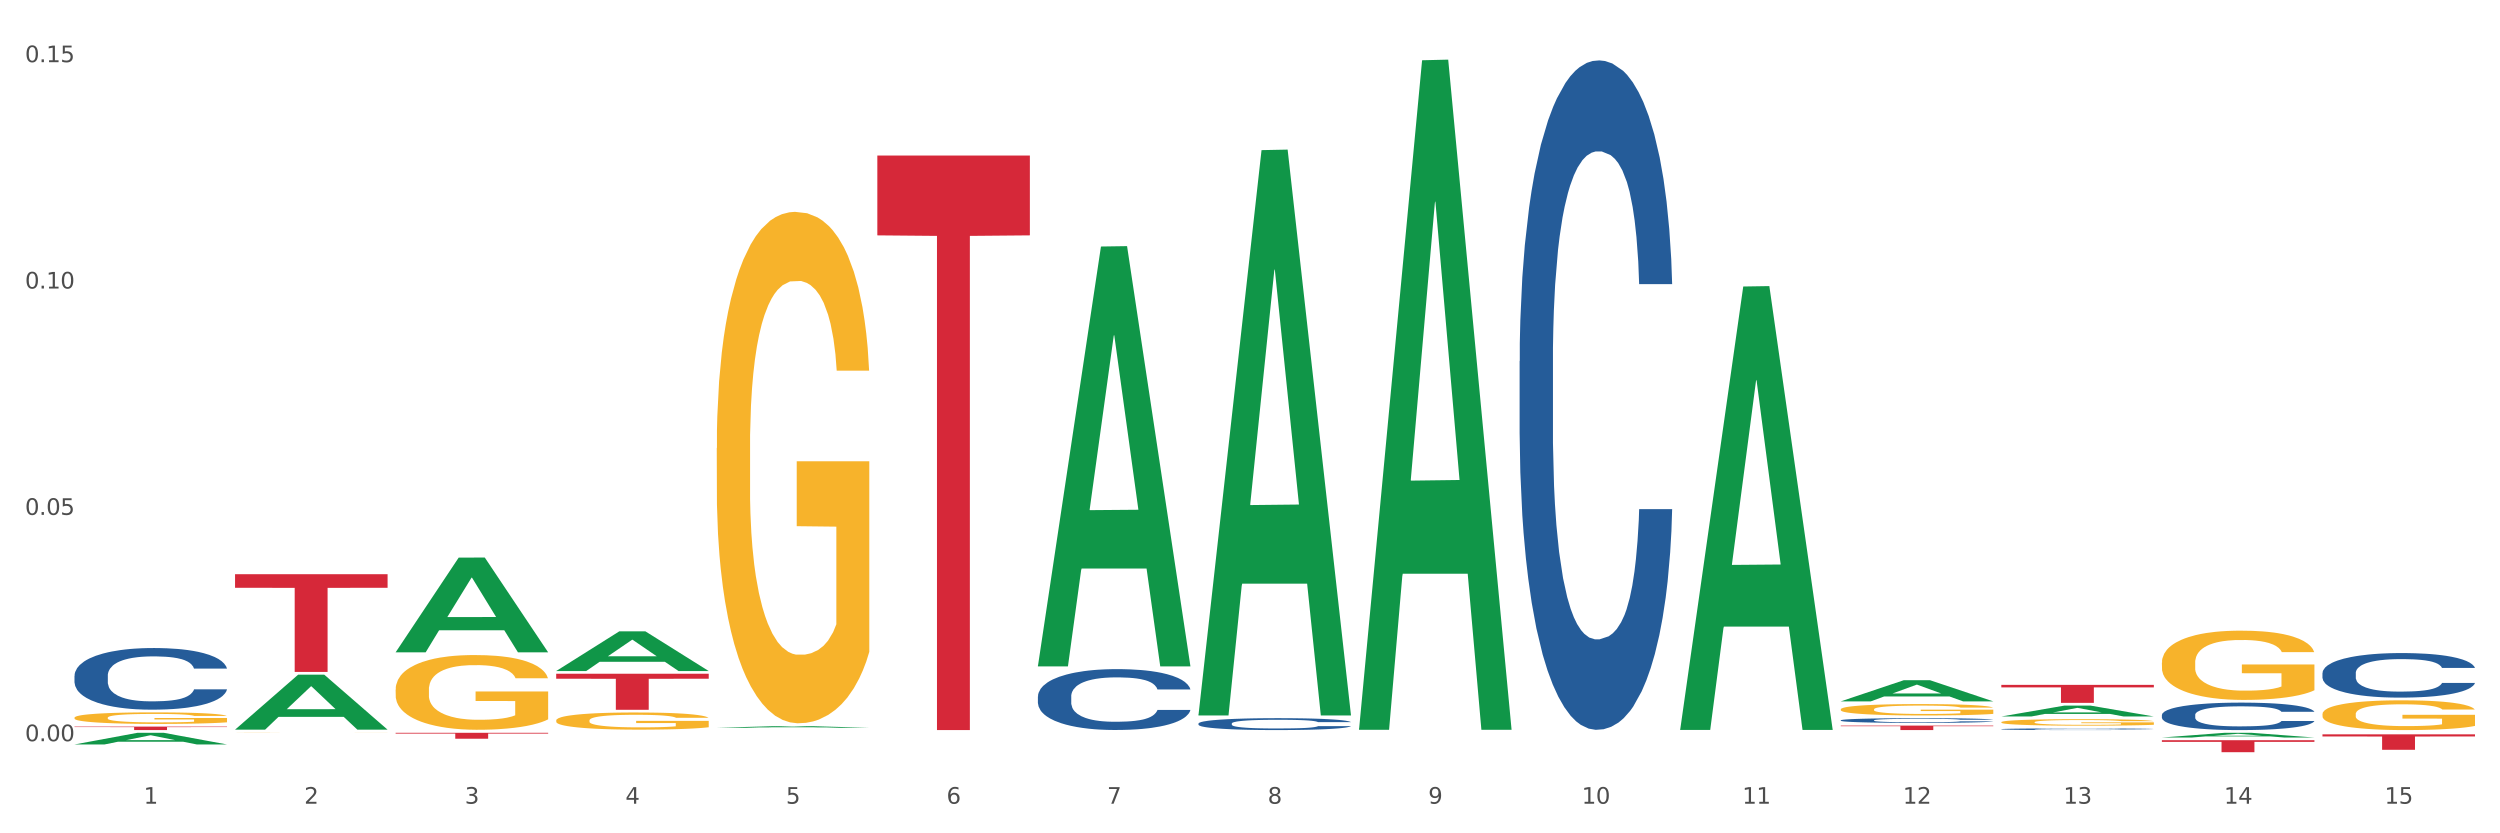
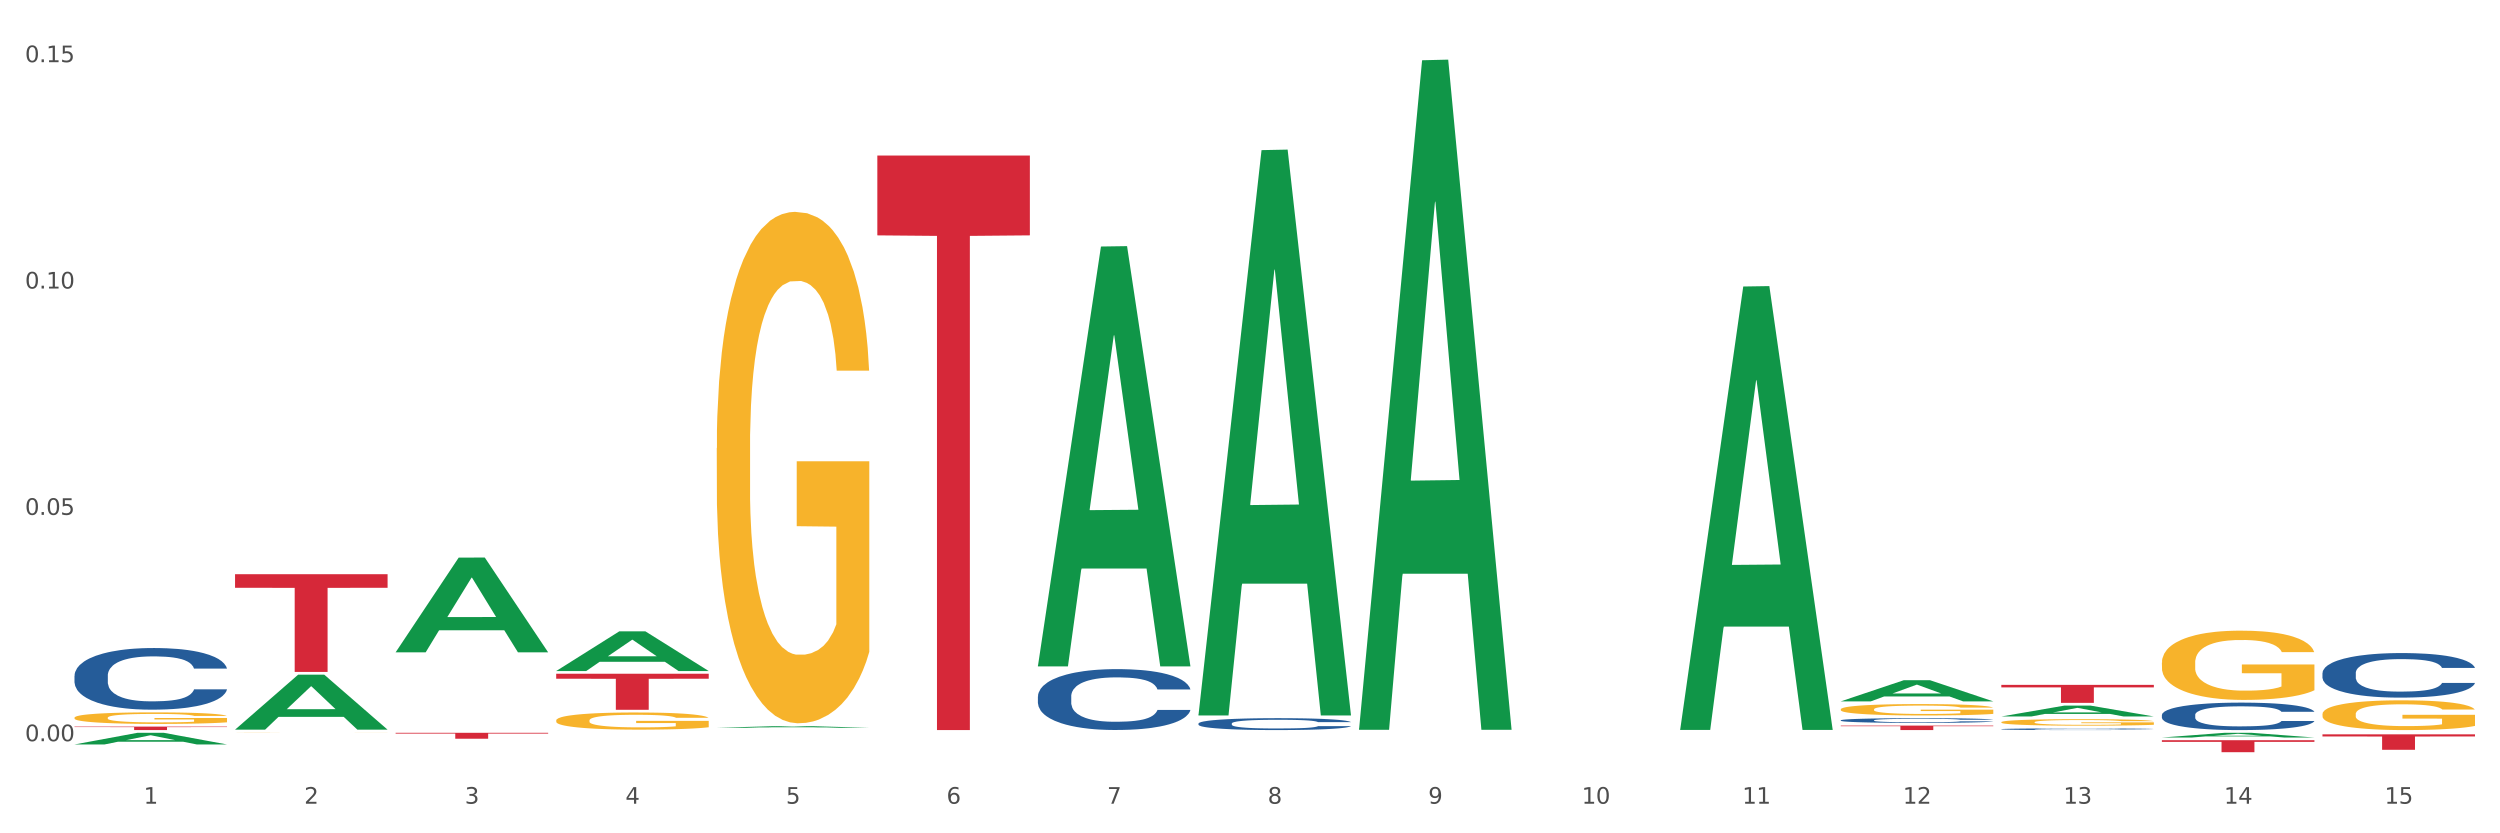
<svg xmlns="http://www.w3.org/2000/svg" xmlns:xlink="http://www.w3.org/1999/xlink" width="1080pt" height="360pt" viewBox="0 0 1080 360" version="1.1">
  <rect x="0" y="0" width="1080" height="360" fill="#333333" stroke="none" />
  <defs>
    <style type="text/css">*{stroke-linejoin: round; stroke-linecap: butt}</style>
  </defs>
  <g id="figure_1">
    <g id="patch_1">
      <path d="M 0 360  L 1080 360  L 1080 0  L 0 0  z " style="fill: #ffffff; stroke: #ffffff; stroke-linejoin: miter" />
    </g>
    <g id="axes_1">
      <g id="matplotlib.axis_1">
        <g id="xtick_1">
          <g id="text_1">
            <g style="fill: #4d4d4d" transform="translate(62.07 347.204) scale(0.096 -0.096)">
              <defs>
                <path id="DejaVuSans-31" d="M 794 531  L 1825 531  L 1825 4091  L 703 3866  L 703 4441  L 1819 4666  L 2450 4666  L 2450 531  L 3481 531  L 3481 0  L 794 0  L 794 531  z " transform="scale(0.016)" />
              </defs>
              <use xlink:href="#DejaVuSans-31" />
            </g>
          </g>
        </g>
        <g id="xtick_2">
          <g id="text_2">
            <g style="fill: #4d4d4d" transform="translate(131.436 347.204) scale(0.096 -0.096)">
              <defs>
                <path id="DejaVuSans-32" d="M 1228 531  L 3431 531  L 3431 0  L 469 0  L 469 531  Q 828 903 1448 1529  Q 2069 2156 2228 2338  Q 2531 2678 2651 2914  Q 2772 3150 2772 3378  Q 2772 3750 2511 3984  Q 2250 4219 1831 4219  Q 1534 4219 1204 4116  Q 875 4013 500 3803  L 500 4441  Q 881 4594 1212 4672  Q 1544 4750 1819 4750  Q 2544 4750 2975 4387  Q 3406 4025 3406 3419  Q 3406 3131 3298 2873  Q 3191 2616 2906 2266  Q 2828 2175 2409 1742  Q 1991 1309 1228 531  z " transform="scale(0.016)" />
              </defs>
              <use xlink:href="#DejaVuSans-32" />
            </g>
          </g>
        </g>
        <g id="xtick_3">
          <g id="text_3">
            <g style="fill: #4d4d4d" transform="translate(200.802 347.204) scale(0.096 -0.096)">
              <defs>
                <path id="DejaVuSans-33" d="M 2597 2516  Q 3050 2419 3304 2112  Q 3559 1806 3559 1356  Q 3559 666 3084 287  Q 2609 -91 1734 -91  Q 1441 -91 1130 -33  Q 819 25 488 141  L 488 750  Q 750 597 1062 519  Q 1375 441 1716 441  Q 2309 441 2620 675  Q 2931 909 2931 1356  Q 2931 1769 2642 2001  Q 2353 2234 1838 2234  L 1294 2234  L 1294 2753  L 1863 2753  Q 2328 2753 2575 2939  Q 2822 3125 2822 3475  Q 2822 3834 2567 4026  Q 2313 4219 1838 4219  Q 1578 4219 1281 4162  Q 984 4106 628 3988  L 628 4550  Q 988 4650 1302 4700  Q 1616 4750 1894 4750  Q 2613 4750 3031 4423  Q 3450 4097 3450 3541  Q 3450 3153 3228 2886  Q 3006 2619 2597 2516  z " transform="scale(0.016)" />
              </defs>
              <use xlink:href="#DejaVuSans-33" />
            </g>
          </g>
        </g>
        <g id="xtick_4">
          <g id="text_4">
            <g style="fill: #4d4d4d" transform="translate(270.169 347.204) scale(0.096 -0.096)">
              <defs>
                <path id="DejaVuSans-34" d="M 2419 4116  L 825 1625  L 2419 1625  L 2419 4116  z M 2253 4666  L 3047 4666  L 3047 1625  L 3713 1625  L 3713 1100  L 3047 1100  L 3047 0  L 2419 0  L 2419 1100  L 313 1100  L 313 1709  L 2253 4666  z " transform="scale(0.016)" />
              </defs>
              <use xlink:href="#DejaVuSans-34" />
            </g>
          </g>
        </g>
        <g id="xtick_5">
          <g id="text_5">
            <g style="fill: #4d4d4d" transform="translate(339.535 347.204) scale(0.096 -0.096)">
              <defs>
                <path id="DejaVuSans-35" d="M 691 4666  L 3169 4666  L 3169 4134  L 1269 4134  L 1269 2991  Q 1406 3038 1543 3061  Q 1681 3084 1819 3084  Q 2600 3084 3056 2656  Q 3513 2228 3513 1497  Q 3513 744 3044 326  Q 2575 -91 1722 -91  Q 1428 -91 1123 -41  Q 819 9 494 109  L 494 744  Q 775 591 1075 516  Q 1375 441 1709 441  Q 2250 441 2565 725  Q 2881 1009 2881 1497  Q 2881 1984 2565 2268  Q 2250 2553 1709 2553  Q 1456 2553 1204 2497  Q 953 2441 691 2322  L 691 4666  z " transform="scale(0.016)" />
              </defs>
              <use xlink:href="#DejaVuSans-35" />
            </g>
          </g>
        </g>
        <g id="xtick_6">
          <g id="text_6">
            <g style="fill: #4d4d4d" transform="translate(408.901 347.204) scale(0.096 -0.096)">
              <defs>
                <path id="DejaVuSans-36" d="M 2113 2584  Q 1688 2584 1439 2293  Q 1191 2003 1191 1497  Q 1191 994 1439 701  Q 1688 409 2113 409  Q 2538 409 2786 701  Q 3034 994 3034 1497  Q 3034 2003 2786 2293  Q 2538 2584 2113 2584  z M 3366 4563  L 3366 3988  Q 3128 4100 2886 4159  Q 2644 4219 2406 4219  Q 1781 4219 1451 3797  Q 1122 3375 1075 2522  Q 1259 2794 1537 2939  Q 1816 3084 2150 3084  Q 2853 3084 3261 2657  Q 3669 2231 3669 1497  Q 3669 778 3244 343  Q 2819 -91 2113 -91  Q 1303 -91 875 529  Q 447 1150 447 2328  Q 447 3434 972 4092  Q 1497 4750 2381 4750  Q 2619 4750 2861 4703  Q 3103 4656 3366 4563  z " transform="scale(0.016)" />
              </defs>
              <use xlink:href="#DejaVuSans-36" />
            </g>
          </g>
        </g>
        <g id="xtick_7">
          <g id="text_7">
            <g style="fill: #4d4d4d" transform="translate(478.267 347.204) scale(0.096 -0.096)">
              <defs>
                <path id="DejaVuSans-37" d="M 525 4666  L 3525 4666  L 3525 4397  L 1831 0  L 1172 0  L 2766 4134  L 525 4134  L 525 4666  z " transform="scale(0.016)" />
              </defs>
              <use xlink:href="#DejaVuSans-37" />
            </g>
          </g>
        </g>
        <g id="xtick_8">
          <g id="text_8">
            <g style="fill: #4d4d4d" transform="translate(547.634 347.204) scale(0.096 -0.096)">
              <defs>
                <path id="DejaVuSans-38" d="M 2034 2216  Q 1584 2216 1326 1975  Q 1069 1734 1069 1313  Q 1069 891 1326 650  Q 1584 409 2034 409  Q 2484 409 2743 651  Q 3003 894 3003 1313  Q 3003 1734 2745 1975  Q 2488 2216 2034 2216  z M 1403 2484  Q 997 2584 770 2862  Q 544 3141 544 3541  Q 544 4100 942 4425  Q 1341 4750 2034 4750  Q 2731 4750 3128 4425  Q 3525 4100 3525 3541  Q 3525 3141 3298 2862  Q 3072 2584 2669 2484  Q 3125 2378 3379 2068  Q 3634 1759 3634 1313  Q 3634 634 3220 271  Q 2806 -91 2034 -91  Q 1263 -91 848 271  Q 434 634 434 1313  Q 434 1759 690 2068  Q 947 2378 1403 2484  z M 1172 3481  Q 1172 3119 1398 2916  Q 1625 2713 2034 2713  Q 2441 2713 2670 2916  Q 2900 3119 2900 3481  Q 2900 3844 2670 4047  Q 2441 4250 2034 4250  Q 1625 4250 1398 4047  Q 1172 3844 1172 3481  z " transform="scale(0.016)" />
              </defs>
              <use xlink:href="#DejaVuSans-38" />
            </g>
          </g>
        </g>
        <g id="xtick_9">
          <g id="text_9">
            <g style="fill: #4d4d4d" transform="translate(617 347.204) scale(0.096 -0.096)">
              <defs>
                <path id="DejaVuSans-39" d="M 703 97  L 703 672  Q 941 559 1184 500  Q 1428 441 1663 441  Q 2288 441 2617 861  Q 2947 1281 2994 2138  Q 2813 1869 2534 1725  Q 2256 1581 1919 1581  Q 1219 1581 811 2004  Q 403 2428 403 3163  Q 403 3881 828 4315  Q 1253 4750 1959 4750  Q 2769 4750 3195 4129  Q 3622 3509 3622 2328  Q 3622 1225 3098 567  Q 2575 -91 1691 -91  Q 1453 -91 1209 -44  Q 966 3 703 97  z M 1959 2075  Q 2384 2075 2632 2365  Q 2881 2656 2881 3163  Q 2881 3666 2632 3958  Q 2384 4250 1959 4250  Q 1534 4250 1286 3958  Q 1038 3666 1038 3163  Q 1038 2656 1286 2365  Q 1534 2075 1959 2075  z " transform="scale(0.016)" />
              </defs>
              <use xlink:href="#DejaVuSans-39" />
            </g>
          </g>
        </g>
        <g id="xtick_10">
          <g id="text_10">
            <g style="fill: #4d4d4d" transform="translate(683.312 347.204) scale(0.096 -0.096)">
              <defs>
                <path id="DejaVuSans-30" d="M 2034 4250  Q 1547 4250 1301 3770  Q 1056 3291 1056 2328  Q 1056 1369 1301 889  Q 1547 409 2034 409  Q 2525 409 2770 889  Q 3016 1369 3016 2328  Q 3016 3291 2770 3770  Q 2525 4250 2034 4250  z M 2034 4750  Q 2819 4750 3233 4129  Q 3647 3509 3647 2328  Q 3647 1150 3233 529  Q 2819 -91 2034 -91  Q 1250 -91 836 529  Q 422 1150 422 2328  Q 422 3509 836 4129  Q 1250 4750 2034 4750  z " transform="scale(0.016)" />
              </defs>
              <use xlink:href="#DejaVuSans-31" />
              <use xlink:href="#DejaVuSans-30" transform="translate(63.623 0)" />
            </g>
          </g>
        </g>
        <g id="xtick_11">
          <g id="text_11">
            <g style="fill: #4d4d4d" transform="translate(752.678 347.204) scale(0.096 -0.096)">
              <use xlink:href="#DejaVuSans-31" />
              <use xlink:href="#DejaVuSans-31" transform="translate(63.623 0)" />
            </g>
          </g>
        </g>
        <g id="xtick_12">
          <g id="text_12">
            <g style="fill: #4d4d4d" transform="translate(822.044 347.204) scale(0.096 -0.096)">
              <use xlink:href="#DejaVuSans-31" />
              <use xlink:href="#DejaVuSans-32" transform="translate(63.623 0)" />
            </g>
          </g>
        </g>
        <g id="xtick_13">
          <g id="text_13">
            <g style="fill: #4d4d4d" transform="translate(891.411 347.204) scale(0.096 -0.096)">
              <use xlink:href="#DejaVuSans-31" />
              <use xlink:href="#DejaVuSans-33" transform="translate(63.623 0)" />
            </g>
          </g>
        </g>
        <g id="xtick_14">
          <g id="text_14">
            <g style="fill: #4d4d4d" transform="translate(960.777 347.204) scale(0.096 -0.096)">
              <use xlink:href="#DejaVuSans-31" />
              <use xlink:href="#DejaVuSans-34" transform="translate(63.623 0)" />
            </g>
          </g>
        </g>
        <g id="xtick_15">
          <g id="text_15">
            <g style="fill: #4d4d4d" transform="translate(1030.143 347.204) scale(0.096 -0.096)">
              <use xlink:href="#DejaVuSans-31" />
              <use xlink:href="#DejaVuSans-35" transform="translate(63.623 0)" />
            </g>
          </g>
        </g>
        <g id="xtick_16" />
        <g id="xtick_17" />
        <g id="xtick_18" />
        <g id="xtick_19" />
        <g id="xtick_20" />
        <g id="xtick_21" />
        <g id="xtick_22" />
        <g id="xtick_23" />
        <g id="xtick_24" />
        <g id="xtick_25" />
        <g id="xtick_26" />
        <g id="xtick_27" />
        <g id="xtick_28" />
        <g id="xtick_29" />
      </g>
      <g id="matplotlib.axis_2">
        <g id="ytick_1">
          <g id="text_16">
            <g style="fill: #4d4d4d" transform="translate(10.8 320.205) scale(0.096 -0.096)">
              <defs>
                <path id="DejaVuSans-2e" d="M 684 794  L 1344 794  L 1344 0  L 684 0  L 684 794  z " transform="scale(0.016)" />
              </defs>
              <use xlink:href="#DejaVuSans-30" />
              <use xlink:href="#DejaVuSans-2e" transform="translate(63.623 0)" />
              <use xlink:href="#DejaVuSans-30" transform="translate(95.41 0)" />
              <use xlink:href="#DejaVuSans-30" transform="translate(159.033 0)" />
            </g>
          </g>
        </g>
        <g id="ytick_2">
          <g id="text_17">
            <g style="fill: #4d4d4d" transform="translate(10.8 222.425) scale(0.096 -0.096)">
              <use xlink:href="#DejaVuSans-30" />
              <use xlink:href="#DejaVuSans-2e" transform="translate(63.623 0)" />
              <use xlink:href="#DejaVuSans-30" transform="translate(95.41 0)" />
              <use xlink:href="#DejaVuSans-35" transform="translate(159.033 0)" />
            </g>
          </g>
        </g>
        <g id="ytick_3">
          <g id="text_18">
            <g style="fill: #4d4d4d" transform="translate(10.8 124.644) scale(0.096 -0.096)">
              <use xlink:href="#DejaVuSans-30" />
              <use xlink:href="#DejaVuSans-2e" transform="translate(63.623 0)" />
              <use xlink:href="#DejaVuSans-31" transform="translate(95.41 0)" />
              <use xlink:href="#DejaVuSans-30" transform="translate(159.033 0)" />
            </g>
          </g>
        </g>
        <g id="ytick_4">
          <g id="text_19">
            <g style="fill: #4d4d4d" transform="translate(10.8 26.863) scale(0.096 -0.096)">
              <use xlink:href="#DejaVuSans-30" />
              <use xlink:href="#DejaVuSans-2e" transform="translate(63.623 0)" />
              <use xlink:href="#DejaVuSans-31" transform="translate(95.41 0)" />
              <use xlink:href="#DejaVuSans-35" transform="translate(159.033 0)" />
            </g>
          </g>
        </g>
        <g id="ytick_5" />
        <g id="ytick_6" />
        <g id="ytick_7" />
      </g>
      <g id="PolyCollection_1">
        <path d="M 32.175 321.596  L 32.243 321.592  L 59.417 316.563  L 70.695 316.558  L 98.073 321.606  L 85.029 321.606  L 79.119 320.43  L 51.061 320.43  L 50.857 320.449  L 45.151 321.606  L 32.175 321.606  L 32.175 321.596  L 54.594 319.729  L 75.586 319.724  L 65.192 317.634  L 65.056 317.624  L 64.92 317.639  L 54.526 319.724  L 54.594 319.729  L 32.175 321.596  z " clip-path="url(#p66d058fcda)" style="fill: #109648" />
        <path d="M 101.541 315.176  L 101.609 315.154  L 128.784 291.468  L 140.061 291.446  L 167.439 315.221  L 154.395 315.221  L 148.485 309.684  L 120.427 309.684  L 120.224 309.774  L 114.517 315.221  L 101.541 315.221  L 101.541 315.176  L 123.96 306.38  L 144.952 306.358  L 134.558 296.513  L 134.422 296.468  L 134.286 296.535  L 123.892 306.358  L 123.96 306.38  L 101.541 315.176  z " clip-path="url(#p66d058fcda)" style="fill: #109648" />
        <path d="M 170.907 281.741  L 170.975 281.702  L 198.15 240.891  L 209.427 240.853  L 236.805 281.818  L 223.762 281.818  L 217.851 272.279  L 189.794 272.279  L 189.59 272.432  L 183.883 281.818  L 170.907 281.818  L 170.907 281.741  L 193.326 266.586  L 214.319 266.547  L 203.924 249.584  L 203.788 249.507  L 203.653 249.623  L 193.258 266.547  L 193.326 266.586  L 170.907 281.741  z " clip-path="url(#p66d058fcda)" style="fill: #109648" />
        <path d="M 240.274 289.859  L 240.342 289.843  L 267.516 272.747  L 278.793 272.731  L 306.172 289.891  L 293.128 289.891  L 287.217 285.895  L 259.16 285.895  L 258.956 285.96  L 253.249 289.891  L 240.274 289.891  L 240.274 289.859  L 262.693 283.511  L 283.685 283.494  L 273.291 276.389  L 273.155 276.357  L 273.019 276.405  L 262.625 283.494  L 262.693 283.511  L 240.274 289.859  z " clip-path="url(#p66d058fcda)" style="fill: #109648" />
        <path d="M 309.64 314.405  L 309.708 314.404  L 336.882 313.627  L 348.16 313.626  L 375.538 314.406  L 362.494 314.406  L 356.584 314.225  L 328.526 314.225  L 328.322 314.228  L 322.616 314.406  L 309.64 314.406  L 309.64 314.405  L 332.059 314.116  L 353.051 314.115  L 342.657 313.792  L 342.521 313.791  L 342.385 313.793  L 331.991 314.115  L 332.059 314.116  L 309.64 314.405  z " clip-path="url(#p66d058fcda)" style="fill: #109648" />
        <path d="M 587.105 314.735  L 587.173 314.463  L 614.347 26.031  L 625.624 25.759  L 653.003 315.278  L 639.959 315.278  L 634.049 247.86  L 605.991 247.86  L 605.787 248.947  L 600.081 315.278  L 587.105 315.278  L 587.105 314.735  L 609.524 207.626  L 630.516 207.354  L 620.122 87.469  L 619.986 86.925  L 619.85 87.741  L 609.456 207.354  L 609.524 207.626  L 587.105 314.735  z " clip-path="url(#p66d058fcda)" style="fill: #109648" />
        <path d="M 517.739 308.624  L 517.806 308.394  L 544.981 64.857  L 556.258 64.627  L 583.636 309.083  L 570.593 309.083  L 564.682 252.158  L 536.625 252.158  L 536.421 253.076  L 530.714 309.083  L 517.739 309.083  L 517.739 308.624  L 540.157 218.187  L 561.15 217.957  L 550.755 116.732  L 550.62 116.273  L 550.484 116.961  L 540.089 217.957  L 540.157 218.187  L 517.739 308.624  z " clip-path="url(#p66d058fcda)" style="fill: #109648" />
        <path d="M 448.372 287.554  L 448.44 287.384  L 475.615 106.497  L 486.892 106.326  L 514.27 287.895  L 501.227 287.895  L 495.316 245.614  L 467.259 245.614  L 467.055 246.296  L 461.348 287.895  L 448.372 287.895  L 448.372 287.554  L 470.791 220.382  L 491.783 220.212  L 481.389 145.027  L 481.253 144.686  L 481.117 145.197  L 470.723 220.212  L 470.791 220.382  L 448.372 287.554  z " clip-path="url(#p66d058fcda)" style="fill: #109648" />
        <path d="M 725.837 314.981  L 725.905 314.801  L 753.08 123.77  L 764.357 123.59  L 791.735 315.341  L 778.691 315.341  L 772.781 270.69  L 744.723 270.69  L 744.52 271.41  L 738.813 315.341  L 725.837 315.341  L 725.837 314.981  L 748.256 244.042  L 769.248 243.862  L 758.854 164.461  L 758.718 164.101  L 758.582 164.641  L 748.188 243.862  L 748.256 244.042  L 725.837 314.981  z " clip-path="url(#p66d058fcda)" style="fill: #109648" />
        <path d="M 795.203 306.437  L 795.281 306.432  L 795.281 306.27  L 795.437 306.131  L 796.215 305.793  L 797.382 305.514  L 798.238 305.366  L 799.094 305.244  L 800.105 305.123  L 801.35 304.997  L 803.606 304.812  L 805.006 304.718  L 806.718 304.619  L 809.83 304.475  L 812.086 304.394  L 814.42 304.326  L 818.233 304.245  L 820.722 304.209  L 823.368 304.182  L 826.557 304.164  L 828.969 304.16  L 834.26 304.173  L 838.772 304.214  L 840.951 304.245  L 843.752 304.299  L 845.23 304.335  L 847.642 304.407  L 850.131 304.502  L 851.843 304.583  L 854.41 304.736  L 856.355 304.889  L 858.145 305.078  L 859.078 305.208  L 859.779 305.33  L 860.401 305.469  L 861.024 305.69  L 847.019 305.69  L 846.475 305.532  L 845.619 305.384  L 844.374 305.24  L 843.285 305.15  L 841.418 305.037  L 839.706 304.965  L 837.916 304.911  L 835.738 304.866  L 834.026 304.844  L 831.615 304.826  L 826.869 304.83  L 823.679 304.866  L 821.5 304.911  L 820.1 304.952  L 818.855 304.997  L 817.455 305.06  L 815.821 305.154  L 814.654 305.24  L 813.487 305.348  L 812.553 305.456  L 811.697 305.582  L 810.997 305.717  L 810.453 305.856  L 809.986 306.027  L 809.597 306.311  L 809.597 306.927  L 809.752 307.067  L 810.141 307.251  L 810.608 307.391  L 811.386 307.557  L 812.086 307.67  L 813.409 307.832  L 814.887 307.967  L 816.054 308.052  L 817.221 308.124  L 819.244 308.223  L 821.5 308.304  L 823.445 308.354  L 826.091 308.399  L 827.88 308.417  L 829.436 308.426  L 833.248 308.426  L 835.971 308.412  L 839.006 308.381  L 841.34 308.34  L 843.285 308.291  L 845.463 308.21  L 846.864 308.133  L 846.864 307.193  L 829.747 307.188  L 829.747 306.563  L 861.101 306.563  L 861.101 308.399  L 859.779 308.493  L 858.3 308.579  L 856.744 308.655  L 854.41 308.75  L 851.61 308.84  L 849.12 308.903  L 846.475 308.957  L 843.363 309.006  L 839.317 309.051  L 836.827 309.069  L 833.715 309.083  L 830.059 309.087  L 826.869 309.078  L 823.757 309.056  L 820.489 309.015  L 817.299 308.957  L 814.887 308.898  L 812.475 308.826  L 809.908 308.732  L 807.885 308.642  L 806.329 308.561  L 804.617 308.457  L 802.75 308.322  L 801.35 308.201  L 800.105 308.075  L 798.782 307.913  L 797.849 307.773  L 796.915 307.598  L 796.37 307.467  L 795.748 307.265  L 795.281 306.981  L 795.203 306.437  z " clip-path="url(#p66d058fcda)" style="fill: #f7b32b" />
        <path d="M 309.64 193.614  L 309.718 193.412  L 309.718 186.148  L 309.873 179.893  L 310.651 164.76  L 311.818 152.249  L 312.674 145.591  L 313.53 140.143  L 314.541 134.695  L 315.786 129.045  L 318.042 120.772  L 319.443 116.534  L 321.155 112.095  L 324.267 105.638  L 326.523 102.006  L 328.857 98.98  L 332.669 95.347  L 335.159 93.733  L 337.804 92.523  L 340.994 91.715  L 343.406 91.514  L 348.696 92.119  L 353.209 93.935  L 355.387 95.347  L 358.188 97.769  L 359.666 99.383  L 362.078 102.612  L 364.568 106.849  L 366.279 110.481  L 368.847 117.341  L 370.792 124.202  L 372.581 132.677  L 373.515 138.528  L 374.215 143.976  L 374.838 150.232  L 375.46 160.119  L 361.456 160.119  L 360.911 153.057  L 360.055 146.398  L 358.81 139.941  L 357.721 135.905  L 355.854 130.861  L 354.142 127.632  L 352.353 125.211  L 350.174 123.193  L 348.463 122.184  L 346.051 121.377  L 341.305 121.579  L 338.115 123.193  L 335.937 125.211  L 334.536 127.027  L 333.292 129.045  L 331.891 131.87  L 330.257 136.107  L 329.09 139.941  L 327.923 144.784  L 326.99 149.626  L 326.134 155.276  L 325.434 161.329  L 324.889 167.585  L 324.422 175.252  L 324.033 187.964  L 324.033 215.608  L 324.189 221.863  L 324.578 230.136  L 325.045 236.392  L 325.823 243.857  L 326.523 248.902  L 327.845 256.166  L 329.324 262.219  L 330.491 266.053  L 331.658 269.282  L 333.681 273.721  L 335.937 277.353  L 337.882 279.572  L 340.527 281.59  L 342.317 282.397  L 343.873 282.801  L 347.685 282.801  L 350.408 282.196  L 353.442 280.783  L 355.776 278.967  L 357.721 276.748  L 359.9 273.116  L 361.3 269.685  L 361.3 227.513  L 344.184 227.311  L 344.184 199.264  L 375.538 199.264  L 375.538 281.59  L 374.215 285.828  L 372.737 289.661  L 371.181 293.092  L 368.847 297.329  L 366.046 301.365  L 363.556 304.19  L 360.911 306.611  L 357.799 308.831  L 353.753 310.848  L 351.264 311.655  L 348.152 312.261  L 344.495 312.463  L 341.305 312.059  L 338.193 311.05  L 334.925 309.234  L 331.736 306.611  L 329.324 303.988  L 326.912 300.759  L 324.344 296.522  L 322.322 292.486  L 320.766 288.854  L 319.054 284.213  L 317.187 278.16  L 315.786 272.712  L 314.541 267.062  L 313.219 259.798  L 312.285 253.543  L 311.352 245.673  L 310.807 239.822  L 310.184 230.742  L 309.718 218.03  L 309.64 193.614  z " clip-path="url(#p66d058fcda)" style="fill: #f7b32b" />
        <path d="M 864.57 311.985  L 864.647 311.982  L 864.647 311.89  L 864.803 311.81  L 865.581 311.617  L 866.748 311.457  L 867.604 311.373  L 868.46 311.303  L 869.471 311.234  L 870.716 311.162  L 872.972 311.056  L 874.373 311.002  L 876.084 310.946  L 879.196 310.863  L 881.453 310.817  L 883.787 310.778  L 887.599 310.732  L 890.089 310.712  L 892.734 310.696  L 895.924 310.686  L 898.336 310.683  L 903.626 310.691  L 908.139 310.714  L 910.317 310.732  L 913.118 310.763  L 914.596 310.784  L 917.008 310.825  L 919.498 310.879  L 921.209 310.925  L 923.777 311.013  L 925.722 311.1  L 927.511 311.208  L 928.445 311.283  L 929.145 311.352  L 929.767 311.432  L 930.39 311.558  L 916.385 311.558  L 915.841 311.468  L 914.985 311.383  L 913.74 311.301  L 912.651 311.249  L 910.784 311.185  L 909.072 311.144  L 907.283 311.113  L 905.104 311.087  L 903.393 311.074  L 900.981 311.064  L 896.235 311.067  L 893.045 311.087  L 890.867 311.113  L 889.466 311.136  L 888.221 311.162  L 886.821 311.198  L 885.187 311.252  L 884.02 311.301  L 882.853 311.362  L 881.919 311.424  L 881.064 311.496  L 880.363 311.573  L 879.819 311.653  L 879.352 311.751  L 878.963 311.913  L 878.963 312.265  L 879.119 312.345  L 879.508 312.45  L 879.974 312.53  L 880.752 312.625  L 881.453 312.689  L 882.775 312.782  L 884.253 312.859  L 885.42 312.908  L 886.587 312.949  L 888.61 313.006  L 890.867 313.052  L 892.812 313.08  L 895.457 313.106  L 897.246 313.116  L 898.802 313.121  L 902.615 313.121  L 905.338 313.114  L 908.372 313.096  L 910.706 313.073  L 912.651 313.044  L 914.829 312.998  L 916.23 312.954  L 916.23 312.417  L 899.114 312.414  L 899.114 312.057  L 930.468 312.057  L 930.468 313.106  L 929.145 313.16  L 927.667 313.209  L 926.111 313.253  L 923.777 313.307  L 920.976 313.358  L 918.486 313.394  L 915.841 313.425  L 912.729 313.453  L 908.683 313.479  L 906.193 313.489  L 903.081 313.497  L 899.425 313.5  L 896.235 313.494  L 893.123 313.482  L 889.855 313.458  L 886.665 313.425  L 884.253 313.392  L 881.842 313.35  L 879.274 313.296  L 877.251 313.245  L 875.695 313.199  L 873.984 313.139  L 872.116 313.062  L 870.716 312.993  L 869.471 312.921  L 868.149 312.828  L 867.215 312.749  L 866.281 312.648  L 865.737 312.574  L 865.114 312.458  L 864.647 312.296  L 864.57 311.985  z " clip-path="url(#p66d058fcda)" style="fill: #f7b32b" />
        <path d="M 933.936 286.272  L 934.014 286.245  L 934.014 285.261  L 934.169 284.413  L 934.947 282.364  L 936.114 280.669  L 936.97 279.767  L 937.826 279.029  L 938.837 278.292  L 940.082 277.526  L 942.338 276.406  L 943.739 275.832  L 945.45 275.231  L 948.563 274.356  L 950.819 273.864  L 953.153 273.454  L 956.965 272.962  L 959.455 272.744  L 962.1 272.58  L 965.29 272.47  L 967.702 272.443  L 972.992 272.525  L 977.505 272.771  L 979.683 272.962  L 982.484 273.29  L 983.962 273.509  L 986.374 273.946  L 988.864 274.52  L 990.575 275.012  L 993.143 275.941  L 995.088 276.87  L 996.877 278.018  L 997.811 278.811  L 998.511 279.549  L 999.134 280.396  L 999.756 281.735  L 985.752 281.735  L 985.207 280.779  L 984.351 279.877  L 983.106 279.002  L 982.017 278.456  L 980.15 277.772  L 978.438 277.335  L 976.649 277.007  L 974.47 276.734  L 972.759 276.597  L 970.347 276.488  L 965.601 276.515  L 962.411 276.734  L 960.233 277.007  L 958.832 277.253  L 957.588 277.526  L 956.187 277.909  L 954.553 278.483  L 953.386 279.002  L 952.219 279.658  L 951.286 280.314  L 950.43 281.079  L 949.73 281.899  L 949.185 282.746  L 948.718 283.785  L 948.329 285.507  L 948.329 289.251  L 948.485 290.098  L 948.874 291.219  L 949.341 292.066  L 950.119 293.077  L 950.819 293.76  L 952.141 294.744  L 953.62 295.564  L 954.787 296.083  L 955.954 296.521  L 957.977 297.122  L 960.233 297.614  L 962.178 297.914  L 964.823 298.188  L 966.613 298.297  L 968.169 298.352  L 971.981 298.352  L 974.704 298.27  L 977.738 298.078  L 980.072 297.832  L 982.017 297.532  L 984.196 297.04  L 985.596 296.575  L 985.596 290.863  L 968.48 290.836  L 968.48 287.037  L 999.834 287.037  L 999.834 298.188  L 998.511 298.762  L 997.033 299.281  L 995.477 299.745  L 993.143 300.319  L 990.342 300.866  L 987.852 301.249  L 985.207 301.577  L 982.095 301.877  L 978.049 302.151  L 975.56 302.26  L 972.448 302.342  L 968.791 302.369  L 965.601 302.314  L 962.489 302.178  L 959.221 301.932  L 956.032 301.577  L 953.62 301.221  L 951.208 300.784  L 948.64 300.21  L 946.618 299.663  L 945.061 299.172  L 943.35 298.543  L 941.483 297.723  L 940.082 296.985  L 938.837 296.22  L 937.515 295.236  L 936.581 294.389  L 935.648 293.323  L 935.103 292.53  L 934.48 291.301  L 934.014 289.579  L 933.936 286.272  z " clip-path="url(#p66d058fcda)" style="fill: #f7b32b" />
        <path d="M 1003.302 308.478  L 1003.38 308.466  L 1003.38 308.044  L 1003.535 307.68  L 1004.314 306.799  L 1005.481 306.071  L 1006.336 305.683  L 1007.192 305.366  L 1008.204 305.049  L 1009.448 304.72  L 1011.705 304.239  L 1013.105 303.992  L 1014.817 303.734  L 1017.929 303.358  L 1020.185 303.147  L 1022.519 302.97  L 1026.331 302.759  L 1028.821 302.665  L 1031.466 302.595  L 1034.656 302.548  L 1037.068 302.536  L 1042.358 302.571  L 1046.871 302.677  L 1049.049 302.759  L 1051.85 302.9  L 1053.328 302.994  L 1055.74 303.182  L 1058.23 303.428  L 1059.942 303.64  L 1062.509 304.039  L 1064.454 304.438  L 1066.244 304.932  L 1067.177 305.272  L 1067.877 305.589  L 1068.5 305.953  L 1069.122 306.529  L 1055.118 306.529  L 1054.573 306.118  L 1053.717 305.73  L 1052.473 305.354  L 1051.383 305.119  L 1049.516 304.826  L 1047.805 304.638  L 1046.015 304.497  L 1043.837 304.38  L 1042.125 304.321  L 1039.713 304.274  L 1034.967 304.286  L 1031.777 304.38  L 1029.599 304.497  L 1028.199 304.603  L 1026.954 304.72  L 1025.553 304.885  L 1023.919 305.131  L 1022.752 305.354  L 1021.585 305.636  L 1020.652 305.918  L 1019.796 306.247  L 1019.096 306.599  L 1018.551 306.963  L 1018.084 307.409  L 1017.695 308.149  L 1017.695 309.758  L 1017.851 310.122  L 1018.24 310.604  L 1018.707 310.968  L 1019.485 311.402  L 1020.185 311.696  L 1021.508 312.118  L 1022.986 312.471  L 1024.153 312.694  L 1025.32 312.882  L 1027.343 313.14  L 1029.599 313.352  L 1031.544 313.481  L 1034.189 313.598  L 1035.979 313.645  L 1037.535 313.669  L 1041.347 313.669  L 1044.07 313.633  L 1047.104 313.551  L 1049.438 313.445  L 1051.383 313.316  L 1053.562 313.105  L 1054.962 312.905  L 1054.962 310.451  L 1037.846 310.439  L 1037.846 308.807  L 1069.2 308.807  L 1069.2 313.598  L 1067.877 313.845  L 1066.399 314.068  L 1064.843 314.267  L 1062.509 314.514  L 1059.708 314.749  L 1057.219 314.913  L 1054.573 315.054  L 1051.461 315.183  L 1047.416 315.301  L 1044.926 315.348  L 1041.814 315.383  L 1038.157 315.395  L 1034.967 315.371  L 1031.855 315.313  L 1028.588 315.207  L 1025.398 315.054  L 1022.986 314.902  L 1020.574 314.714  L 1018.007 314.467  L 1015.984 314.232  L 1014.428 314.021  L 1012.716 313.751  L 1010.849 313.398  L 1009.448 313.081  L 1008.204 312.753  L 1006.881 312.33  L 1005.947 311.966  L 1005.014 311.508  L 1004.469 311.167  L 1003.847 310.639  L 1003.38 309.899  L 1003.302 308.478  z " clip-path="url(#p66d058fcda)" style="fill: #f7b32b" />
        <path d="M 170.907 316.558  L 236.805 316.558  L 236.805 316.915  L 210.883 316.917  L 210.883 319.125  L 196.673 319.125  L 196.673 316.917  L 170.907 316.915  L 170.907 316.56  L 170.907 316.558  z " clip-path="url(#p66d058fcda)" style="fill: #d62839" />
        <path d="M 864.57 295.867  L 930.468 295.867  L 930.468 296.949  L 904.546 296.956  L 904.546 303.652  L 890.335 303.652  L 890.335 296.956  L 864.57 296.949  L 864.57 295.874  L 864.57 295.867  z " clip-path="url(#p66d058fcda)" style="fill: #d62839" />
        <path d="M 240.274 291.054  L 306.172 291.054  L 306.172 293.219  L 280.25 293.233  L 280.25 306.629  L 266.039 306.629  L 266.039 293.233  L 240.274 293.219  L 240.274 291.069  L 240.274 291.054  z " clip-path="url(#p66d058fcda)" style="fill: #d62839" />
        <path d="M 379.006 67.183  L 444.904 67.183  L 444.904 101.676  L 418.982 101.909  L 418.982 315.389  L 404.772 315.389  L 404.772 101.909  L 379.006 101.676  L 379.006 67.416  L 379.006 67.183  z " clip-path="url(#p66d058fcda)" style="fill: #d62839" />
        <path d="M 101.541 316.591  L 101.619 316.591  L 101.619 316.589  L 101.775 316.587  L 102.553 316.582  L 103.72 316.578  L 104.575 316.576  L 105.431 316.574  L 106.443 316.572  L 107.688 316.57  L 109.944 316.567  L 111.344 316.566  L 113.056 316.565  L 116.168 316.563  L 118.424 316.561  L 120.758 316.56  L 124.57 316.559  L 127.06 316.559  L 129.705 316.558  L 132.895 316.558  L 135.307 316.558  L 140.598 316.558  L 145.11 316.559  L 147.289 316.559  L 150.089 316.56  L 151.568 316.561  L 153.979 316.562  L 156.469 316.563  L 158.181 316.564  L 160.748 316.566  L 162.693 316.569  L 164.483 316.571  L 165.416 316.573  L 166.117 316.575  L 166.739 316.577  L 167.361 316.58  L 153.357 316.58  L 152.812 316.578  L 151.957 316.576  L 150.712 316.574  L 149.623 316.572  L 147.755 316.571  L 146.044 316.57  L 144.254 316.569  L 142.076 316.568  L 140.364 316.568  L 137.952 316.568  L 133.206 316.568  L 130.017 316.568  L 127.838 316.569  L 126.438 316.57  L 125.193 316.57  L 123.792 316.571  L 122.159 316.572  L 120.992 316.574  L 119.825 316.575  L 118.891 316.577  L 118.035 316.579  L 117.335 316.581  L 116.79 316.583  L 116.324 316.585  L 115.935 316.589  L 115.935 316.598  L 116.09 316.6  L 116.479 316.603  L 116.946 316.605  L 117.724 316.607  L 118.424 316.609  L 119.747 316.611  L 121.225 316.613  L 122.392 316.614  L 123.559 316.615  L 125.582 316.617  L 127.838 316.618  L 129.783 316.619  L 132.428 316.619  L 134.218 316.62  L 135.774 316.62  L 139.586 316.62  L 142.309 316.62  L 145.343 316.619  L 147.678 316.619  L 149.623 316.618  L 151.801 316.617  L 153.201 316.616  L 153.201 316.602  L 136.085 316.602  L 136.085 316.593  L 167.439 316.593  L 167.439 316.619  L 166.117 316.621  L 164.638 316.622  L 163.082 316.623  L 160.748 316.625  L 157.947 316.626  L 155.458 316.627  L 152.812 316.628  L 149.7 316.628  L 145.655 316.629  L 143.165 316.629  L 140.053 316.629  L 136.396 316.629  L 133.206 316.629  L 130.094 316.629  L 126.827 316.628  L 123.637 316.628  L 121.225 316.627  L 118.813 316.626  L 116.246 316.624  L 114.223 316.623  L 112.667 316.622  L 110.955 316.62  L 109.088 316.618  L 107.688 316.617  L 106.443 316.615  L 105.12 316.612  L 104.186 316.61  L 103.253 316.608  L 102.708 316.606  L 102.086 316.603  L 101.619 316.599  L 101.541 316.591  z " clip-path="url(#p66d058fcda)" style="fill: #f7b32b" />
        <path d="M 32.175 310.051  L 32.253 310.046  L 32.253 309.882  L 32.408 309.741  L 33.186 309.399  L 34.353 309.116  L 35.209 308.966  L 36.065 308.843  L 37.076 308.72  L 38.321 308.592  L 40.578 308.405  L 41.978 308.31  L 43.69 308.209  L 46.802 308.063  L 49.058 307.981  L 51.392 307.913  L 55.204 307.831  L 57.694 307.795  L 60.339 307.767  L 63.529 307.749  L 65.941 307.744  L 71.231 307.758  L 75.744 307.799  L 77.922 307.831  L 80.723 307.886  L 82.201 307.922  L 84.613 307.995  L 87.103 308.091  L 88.815 308.173  L 91.382 308.328  L 93.327 308.483  L 95.116 308.674  L 96.05 308.806  L 96.75 308.929  L 97.373 309.071  L 97.995 309.294  L 83.991 309.294  L 83.446 309.135  L 82.59 308.984  L 81.346 308.838  L 80.256 308.747  L 78.389 308.633  L 76.677 308.56  L 74.888 308.506  L 72.71 308.46  L 70.998 308.437  L 68.586 308.419  L 63.84 308.424  L 60.65 308.46  L 58.472 308.506  L 57.071 308.547  L 55.827 308.592  L 54.426 308.656  L 52.792 308.752  L 51.625 308.838  L 50.458 308.948  L 49.525 309.057  L 48.669 309.185  L 47.969 309.321  L 47.424 309.463  L 46.957 309.636  L 46.568 309.923  L 46.568 310.548  L 46.724 310.689  L 47.113 310.876  L 47.58 311.017  L 48.358 311.186  L 49.058 311.3  L 50.381 311.464  L 51.859 311.601  L 53.026 311.687  L 54.193 311.76  L 56.216 311.86  L 58.472 311.942  L 60.417 311.993  L 63.062 312.038  L 64.852 312.056  L 66.408 312.065  L 70.22 312.065  L 72.943 312.052  L 75.977 312.02  L 78.311 311.979  L 80.256 311.929  L 82.435 311.847  L 83.835 311.769  L 83.835 310.817  L 66.719 310.812  L 66.719 310.178  L 98.073 310.178  L 98.073 312.038  L 96.75 312.134  L 95.272 312.22  L 93.716 312.298  L 91.382 312.394  L 88.581 312.485  L 86.091 312.549  L 83.446 312.603  L 80.334 312.653  L 76.288 312.699  L 73.799 312.717  L 70.687 312.731  L 67.03 312.735  L 63.84 312.726  L 60.728 312.704  L 57.461 312.663  L 54.271 312.603  L 51.859 312.544  L 49.447 312.471  L 46.879 312.375  L 44.857 312.284  L 43.301 312.202  L 41.589 312.097  L 39.722 311.961  L 38.321 311.838  L 37.076 311.71  L 35.754 311.546  L 34.82 311.405  L 33.887 311.227  L 33.342 311.095  L 32.72 310.889  L 32.253 310.602  L 32.175 310.051  z " clip-path="url(#p66d058fcda)" style="fill: #f7b32b" />
        <path d="M 32.175 291.914  L 32.253 291.889  L 32.253 291.208  L 32.487 290.284  L 33.343 288.581  L 34.434 287.292  L 36.303 285.784  L 37.316 285.152  L 38.64 284.446  L 41.366 283.303  L 44.482 282.33  L 46.663 281.795  L 48.299 281.454  L 51.96 280.846  L 54.063 280.579  L 56.244 280.36  L 58.114 280.214  L 61.229 280.044  L 63.722 279.971  L 66.604 279.946  L 69.019 279.971  L 72.212 280.068  L 76.886 280.36  L 78.677 280.53  L 81.092 280.822  L 83.585 281.211  L 85.61 281.6  L 87.947 282.16  L 90.361 282.889  L 92.698 283.814  L 94.334 284.665  L 95.658 285.565  L 96.827 286.66  L 97.683 287.852  L 98.073 288.849  L 83.818 288.849  L 83.429 287.949  L 82.65 286.976  L 81.871 286.319  L 81.014 285.784  L 79.69 285.176  L 78.522 284.787  L 76.574 284.325  L 74.783 284.033  L 73.303 283.862  L 71.511 283.717  L 67.694 283.571  L 64.968 283.571  L 63.255 283.619  L 61.151 283.741  L 59.36 283.911  L 57.257 284.203  L 55.621 284.519  L 53.985 284.933  L 53.05 285.225  L 51.648 285.76  L 50.714 286.198  L 49.467 286.952  L 48.766 287.487  L 47.52 288.873  L 46.975 289.895  L 46.741 290.6  L 46.585 291.379  L 46.585 295.173  L 47.053 296.876  L 47.442 297.606  L 48.065 298.433  L 49.234 299.503  L 50.947 300.549  L 52.739 301.303  L 54.219 301.765  L 55.621 302.106  L 57.023 302.373  L 58.737 302.616  L 60.139 302.762  L 62.242 302.908  L 64.734 302.981  L 66.682 302.981  L 70.654 302.86  L 72.446 302.738  L 74.16 302.568  L 76.029 302.3  L 77.509 302.008  L 78.366 301.789  L 79.768 301.327  L 80.858 300.841  L 81.793 300.281  L 82.416 299.795  L 83.117 299.065  L 83.663 298.238  L 83.818 297.8  L 98.073 297.8  L 97.761 298.676  L 97.216 299.527  L 96.126 300.67  L 95.269 301.327  L 93.945 302.13  L 92.542 302.811  L 90.595 303.565  L 88.804 304.124  L 86.934 304.611  L 84.909 305.049  L 81.248 305.657  L 79.924 305.827  L 77.12 306.119  L 74.939 306.289  L 71.745 306.46  L 68.473 306.557  L 65.046 306.581  L 62.008 306.533  L 58.659 306.387  L 56.556 306.241  L 54.219 306.022  L 51.493 305.681  L 48.922 305.268  L 46.507 304.781  L 44.248 304.222  L 42.145 303.589  L 39.419 302.543  L 37.394 301.522  L 35.914 300.573  L 34.901 299.77  L 33.889 298.749  L 33.343 298.043  L 32.487 296.341  L 32.175 294.76  L 32.175 291.914  z " clip-path="url(#p66d058fcda)" style="fill: #255c99" />
        <path d="M 448.372 300.874  L 448.45 300.85  L 448.45 300.178  L 448.684 299.265  L 449.541 297.584  L 450.631 296.311  L 452.501 294.822  L 453.513 294.198  L 454.837 293.501  L 457.564 292.372  L 460.679 291.412  L 462.861 290.883  L 464.496 290.547  L 468.157 289.947  L 470.26 289.683  L 472.441 289.466  L 474.311 289.322  L 477.427 289.154  L 479.919 289.082  L 482.801 289.058  L 485.216 289.082  L 488.41 289.178  L 493.083 289.466  L 494.875 289.635  L 497.289 289.923  L 499.782 290.307  L 501.807 290.691  L 504.144 291.244  L 506.559 291.964  L 508.896 292.877  L 510.531 293.717  L 511.856 294.606  L 513.024 295.687  L 513.881 296.863  L 514.27 297.848  L 500.016 297.848  L 499.626 296.96  L 498.847 295.999  L 498.068 295.35  L 497.212 294.822  L 495.887 294.222  L 494.719 293.837  L 492.772 293.381  L 490.98 293.093  L 489.5 292.925  L 487.709 292.781  L 483.892 292.637  L 481.165 292.637  L 479.452 292.685  L 477.349 292.805  L 475.557 292.973  L 473.454 293.261  L 471.818 293.573  L 470.183 293.982  L 469.248 294.27  L 467.846 294.798  L 466.911 295.23  L 465.665 295.975  L 464.964 296.503  L 463.717 297.872  L 463.172 298.881  L 462.938 299.577  L 462.783 300.346  L 462.783 304.092  L 463.25 305.774  L 463.639 306.494  L 464.263 307.311  L 465.431 308.367  L 467.145 309.4  L 468.936 310.145  L 470.416 310.601  L 471.818 310.937  L 473.22 311.201  L 474.934 311.441  L 476.336 311.586  L 478.439 311.73  L 480.932 311.802  L 482.879 311.802  L 486.852 311.682  L 488.643 311.562  L 490.357 311.393  L 492.226 311.129  L 493.706 310.841  L 494.563 310.625  L 495.965 310.169  L 497.056 309.688  L 497.99 309.136  L 498.614 308.656  L 499.315 307.935  L 499.86 307.118  L 500.016 306.686  L 514.27 306.686  L 513.959 307.551  L 513.413 308.391  L 512.323 309.52  L 511.466 310.169  L 510.142 310.961  L 508.74 311.634  L 506.792 312.378  L 505.001 312.93  L 503.131 313.411  L 501.106 313.843  L 497.445 314.443  L 496.121 314.612  L 493.317 314.9  L 491.136 315.068  L 487.942 315.236  L 484.671 315.332  L 481.243 315.356  L 478.206 315.308  L 474.856 315.164  L 472.753 315.02  L 470.416 314.804  L 467.69 314.468  L 465.119 314.059  L 462.705 313.579  L 460.446 313.027  L 458.343 312.402  L 455.616 311.369  L 453.591 310.361  L 452.111 309.424  L 451.099 308.632  L 450.086 307.623  L 449.541 306.926  L 448.684 305.245  L 448.372 303.684  L 448.372 300.874  z " clip-path="url(#p66d058fcda)" style="fill: #255c99" />
        <path d="M 240.274 311.22  L 240.351 311.214  L 240.351 310.97  L 240.507 310.76  L 241.285 310.252  L 242.452 309.832  L 243.308 309.608  L 244.164 309.425  L 245.175 309.242  L 246.42 309.053  L 248.676 308.775  L 250.077 308.633  L 251.788 308.484  L 254.9 308.267  L 257.157 308.145  L 259.491 308.043  L 263.303 307.921  L 265.793 307.867  L 268.438 307.826  L 271.628 307.799  L 274.04 307.793  L 279.33 307.813  L 283.843 307.874  L 286.021 307.921  L 288.822 308.003  L 290.3 308.057  L 292.712 308.165  L 295.202 308.307  L 296.913 308.429  L 299.481 308.66  L 301.426 308.89  L 303.215 309.175  L 304.149 309.371  L 304.849 309.554  L 305.471 309.764  L 306.094 310.096  L 292.089 310.096  L 291.545 309.859  L 290.689 309.635  L 289.444 309.418  L 288.355 309.283  L 286.488 309.114  L 284.776 309.005  L 282.987 308.924  L 280.808 308.856  L 279.097 308.822  L 276.685 308.795  L 271.939 308.802  L 268.749 308.856  L 266.571 308.924  L 265.17 308.985  L 263.925 309.053  L 262.525 309.147  L 260.891 309.29  L 259.724 309.418  L 258.557 309.581  L 257.623 309.744  L 256.768 309.933  L 256.067 310.137  L 255.523 310.347  L 255.056 310.604  L 254.667 311.031  L 254.667 311.959  L 254.823 312.169  L 255.212 312.447  L 255.678 312.657  L 256.456 312.907  L 257.157 313.077  L 258.479 313.32  L 259.957 313.524  L 261.124 313.652  L 262.291 313.761  L 264.314 313.91  L 266.571 314.032  L 268.516 314.106  L 271.161 314.174  L 272.95 314.201  L 274.506 314.215  L 278.319 314.215  L 281.042 314.194  L 284.076 314.147  L 286.41 314.086  L 288.355 314.011  L 290.533 313.89  L 291.934 313.774  L 291.934 312.359  L 274.818 312.352  L 274.818 311.41  L 306.172 311.41  L 306.172 314.174  L 304.849 314.316  L 303.371 314.445  L 301.815 314.56  L 299.481 314.702  L 296.68 314.838  L 294.19 314.933  L 291.545 315.014  L 288.433 315.089  L 284.387 315.156  L 281.897 315.183  L 278.785 315.204  L 275.129 315.211  L 271.939 315.197  L 268.827 315.163  L 265.559 315.102  L 262.369 315.014  L 259.957 314.926  L 257.546 314.818  L 254.978 314.675  L 252.955 314.54  L 251.399 314.418  L 249.688 314.262  L 247.82 314.059  L 246.42 313.876  L 245.175 313.686  L 243.853 313.442  L 242.919 313.232  L 241.985 312.968  L 241.441 312.772  L 240.818 312.467  L 240.351 312.04  L 240.274 311.22  z " clip-path="url(#p66d058fcda)" style="fill: #f7b32b" />
-         <path d="M 170.907 297.899  L 170.985 297.869  L 170.985 296.808  L 171.141 295.894  L 171.919 293.683  L 173.086 291.855  L 173.942 290.882  L 174.798 290.086  L 175.809 289.29  L 177.054 288.465  L 179.31 287.256  L 180.71 286.637  L 182.422 285.988  L 185.534 285.045  L 187.79 284.514  L 190.124 284.072  L 193.937 283.541  L 196.426 283.305  L 199.072 283.128  L 202.261 283.011  L 204.673 282.981  L 209.964 283.069  L 214.476 283.335  L 216.655 283.541  L 219.456 283.895  L 220.934 284.131  L 223.346 284.603  L 225.835 285.222  L 227.547 285.752  L 230.114 286.755  L 232.059 287.757  L 233.849 288.995  L 234.783 289.85  L 235.483 290.646  L 236.105 291.56  L 236.728 293.005  L 222.723 293.005  L 222.179 291.973  L 221.323 291  L 220.078 290.057  L 218.989 289.467  L 217.122 288.73  L 215.41 288.258  L 213.62 287.904  L 211.442 287.61  L 209.73 287.462  L 207.319 287.344  L 202.573 287.374  L 199.383 287.61  L 197.204 287.904  L 195.804 288.17  L 194.559 288.465  L 193.159 288.877  L 191.525 289.496  L 190.358 290.057  L 189.191 290.764  L 188.257 291.472  L 187.401 292.297  L 186.701 293.182  L 186.157 294.096  L 185.69 295.216  L 185.301 297.073  L 185.301 301.112  L 185.456 302.026  L 185.845 303.235  L 186.312 304.149  L 187.09 305.24  L 187.79 305.977  L 189.113 307.038  L 190.591 307.922  L 191.758 308.482  L 192.925 308.954  L 194.948 309.603  L 197.204 310.133  L 199.149 310.458  L 201.795 310.753  L 203.584 310.87  L 205.14 310.929  L 208.952 310.929  L 211.675 310.841  L 214.71 310.635  L 217.044 310.369  L 218.989 310.045  L 221.167 309.514  L 222.568 309.013  L 222.568 302.852  L 205.451 302.822  L 205.451 298.724  L 236.805 298.724  L 236.805 310.753  L 235.483 311.372  L 234.004 311.932  L 232.448 312.433  L 230.114 313.052  L 227.314 313.642  L 224.824 314.054  L 222.179 314.408  L 219.067 314.733  L 215.021 315.027  L 212.531 315.145  L 209.419 315.234  L 205.763 315.263  L 202.573 315.204  L 199.461 315.057  L 196.193 314.792  L 193.003 314.408  L 190.591 314.025  L 188.179 313.553  L 185.612 312.934  L 183.589 312.345  L 182.033 311.814  L 180.321 311.136  L 178.454 310.251  L 177.054 309.455  L 175.809 308.63  L 174.486 307.569  L 173.553 306.655  L 172.619 305.505  L 172.074 304.65  L 171.452 303.323  L 170.985 301.466  L 170.907 297.899  z " clip-path="url(#p66d058fcda)" style="fill: #f7b32b" />
        <path d="M 32.175 313.899  L 98.073 313.899  L 98.073 314.107  L 72.151 314.108  L 72.151 315.395  L 57.941 315.395  L 57.941 314.108  L 32.175 314.107  L 32.175 313.9  L 32.175 313.899  z " clip-path="url(#p66d058fcda)" style="fill: #d62839" />
        <path d="M 1003.302 317.236  L 1069.2 317.236  L 1069.2 318.163  L 1043.278 318.169  L 1043.278 323.904  L 1029.068 323.904  L 1029.068 318.169  L 1003.302 318.163  L 1003.302 317.243  L 1003.302 317.236  z " clip-path="url(#p66d058fcda)" style="fill: #d62839" />
        <path d="M 933.936 319.774  L 999.834 319.774  L 999.834 320.493  L 973.912 320.498  L 973.912 324.95  L 959.702 324.95  L 959.702 320.498  L 933.936 320.493  L 933.936 319.779  L 933.936 319.774  z " clip-path="url(#p66d058fcda)" style="fill: #d62839" />
        <path d="M 1003.302 290.772  L 1003.38 290.755  L 1003.38 290.262  L 1003.614 289.594  L 1004.47 288.364  L 1005.561 287.432  L 1007.43 286.342  L 1008.443 285.885  L 1009.767 285.375  L 1012.494 284.549  L 1015.609 283.846  L 1017.79 283.459  L 1019.426 283.213  L 1023.087 282.773  L 1025.19 282.58  L 1027.371 282.422  L 1029.241 282.316  L 1032.356 282.193  L 1034.849 282.14  L 1037.731 282.123  L 1040.146 282.14  L 1043.339 282.211  L 1048.013 282.422  L 1049.805 282.545  L 1052.219 282.756  L 1054.712 283.037  L 1056.737 283.318  L 1059.074 283.723  L 1061.489 284.25  L 1063.825 284.918  L 1065.461 285.533  L 1066.785 286.184  L 1067.954 286.975  L 1068.811 287.836  L 1069.2 288.557  L 1054.945 288.557  L 1054.556 287.907  L 1053.777 287.203  L 1052.998 286.729  L 1052.141 286.342  L 1050.817 285.903  L 1049.649 285.621  L 1047.701 285.287  L 1045.91 285.076  L 1044.43 284.953  L 1042.638 284.848  L 1038.822 284.742  L 1036.095 284.742  L 1034.382 284.777  L 1032.278 284.865  L 1030.487 284.988  L 1028.384 285.199  L 1026.748 285.428  L 1025.112 285.727  L 1024.178 285.938  L 1022.775 286.324  L 1021.841 286.641  L 1020.594 287.186  L 1019.893 287.573  L 1018.647 288.575  L 1018.102 289.313  L 1017.868 289.823  L 1017.712 290.385  L 1017.712 293.128  L 1018.18 294.358  L 1018.569 294.886  L 1019.192 295.484  L 1020.361 296.257  L 1022.074 297.013  L 1023.866 297.558  L 1025.346 297.892  L 1026.748 298.138  L 1028.15 298.331  L 1029.864 298.507  L 1031.266 298.613  L 1033.369 298.718  L 1035.862 298.771  L 1037.809 298.771  L 1041.781 298.683  L 1043.573 298.595  L 1045.287 298.472  L 1047.156 298.279  L 1048.636 298.068  L 1049.493 297.91  L 1050.895 297.576  L 1051.986 297.224  L 1052.92 296.82  L 1053.543 296.468  L 1054.244 295.941  L 1054.79 295.343  L 1054.945 295.026  L 1069.2 295.026  L 1068.888 295.659  L 1068.343 296.275  L 1067.253 297.101  L 1066.396 297.576  L 1065.072 298.156  L 1063.67 298.648  L 1061.722 299.193  L 1059.931 299.597  L 1058.061 299.949  L 1056.036 300.265  L 1052.375 300.705  L 1051.051 300.828  L 1048.247 301.039  L 1046.066 301.162  L 1042.872 301.285  L 1039.6 301.355  L 1036.173 301.373  L 1033.135 301.338  L 1029.786 301.232  L 1027.683 301.127  L 1025.346 300.968  L 1022.62 300.722  L 1020.049 300.423  L 1017.634 300.072  L 1015.376 299.668  L 1013.272 299.21  L 1010.546 298.455  L 1008.521 297.716  L 1007.041 297.031  L 1006.028 296.45  L 1005.016 295.712  L 1004.47 295.202  L 1003.614 293.972  L 1003.302 292.829  L 1003.302 290.772  z " clip-path="url(#p66d058fcda)" style="fill: #255c99" />
        <path d="M 101.541 248.051  L 167.439 248.051  L 167.439 253.919  L 141.517 253.959  L 141.517 290.282  L 127.307 290.282  L 127.307 253.959  L 101.541 253.919  L 101.541 248.09  L 101.541 248.051  z " clip-path="url(#p66d058fcda)" style="fill: #d62839" />
        <path d="M 795.203 311.165  L 795.281 311.163  L 795.281 311.111  L 795.515 311.041  L 796.372 310.91  L 797.462 310.812  L 799.332 310.697  L 800.344 310.648  L 801.669 310.594  L 804.395 310.507  L 807.511 310.433  L 809.692 310.392  L 811.327 310.366  L 814.988 310.319  L 817.092 310.299  L 819.273 310.282  L 821.142 310.271  L 824.258 310.258  L 826.75 310.252  L 829.632 310.251  L 832.047 310.252  L 835.241 310.26  L 839.914 310.282  L 841.706 310.295  L 844.121 310.317  L 846.613 310.347  L 848.638 310.377  L 850.975 310.42  L 853.39 310.475  L 855.727 310.546  L 857.362 310.611  L 858.687 310.68  L 859.855 310.764  L 860.712 310.855  L 861.101 310.931  L 846.847 310.931  L 846.457 310.862  L 845.678 310.788  L 844.899 310.738  L 844.043 310.697  L 842.718 310.65  L 841.55 310.62  L 839.603 310.585  L 837.811 310.563  L 836.331 310.55  L 834.54 310.539  L 830.723 310.528  L 827.997 310.528  L 826.283 310.531  L 824.18 310.541  L 822.388 310.554  L 820.285 310.576  L 818.649 310.6  L 817.014 310.632  L 816.079 310.654  L 814.677 310.695  L 813.742 310.728  L 812.496 310.786  L 811.795 310.827  L 810.548 310.933  L 810.003 311.011  L 809.77 311.065  L 809.614 311.124  L 809.614 311.414  L 810.081 311.544  L 810.471 311.6  L 811.094 311.663  L 812.262 311.745  L 813.976 311.825  L 815.767 311.883  L 817.247 311.918  L 818.649 311.944  L 820.051 311.965  L 821.765 311.983  L 823.167 311.994  L 825.27 312.005  L 827.763 312.011  L 829.71 312.011  L 833.683 312.002  L 835.474 311.992  L 837.188 311.979  L 839.057 311.959  L 840.537 311.937  L 841.394 311.92  L 842.796 311.885  L 843.887 311.847  L 844.822 311.805  L 845.445 311.767  L 846.146 311.712  L 846.691 311.648  L 846.847 311.615  L 861.101 311.615  L 860.79 311.682  L 860.245 311.747  L 859.154 311.834  L 858.297 311.885  L 856.973 311.946  L 855.571 311.998  L 853.624 312.056  L 851.832 312.098  L 849.963 312.136  L 847.937 312.169  L 844.276 312.215  L 842.952 312.229  L 840.148 312.251  L 837.967 312.264  L 834.773 312.277  L 831.502 312.284  L 828.074 312.286  L 825.037 312.282  L 821.687 312.271  L 819.584 312.26  L 817.247 312.243  L 814.521 312.217  L 811.951 312.186  L 809.536 312.149  L 807.277 312.106  L 805.174 312.057  L 802.448 311.978  L 800.422 311.899  L 798.942 311.827  L 797.93 311.766  L 796.917 311.688  L 796.372 311.634  L 795.515 311.503  L 795.203 311.383  L 795.203 311.165  z " clip-path="url(#p66d058fcda)" style="fill: #255c99" />
-         <path d="M 656.471 156.03  L 656.549 155.766  L 656.549 148.371  L 656.783 138.335  L 657.639 119.847  L 658.73 105.849  L 660.599 89.474  L 661.612 82.607  L 662.936 74.948  L 665.662 62.534  L 668.778 51.97  L 670.959 46.159  L 672.595 42.462  L 676.256 35.859  L 678.359 32.953  L 680.54 30.576  L 682.41 28.992  L 685.525 27.143  L 688.018 26.351  L 690.9 26.087  L 693.315 26.351  L 696.508 27.407  L 701.182 30.576  L 702.973 32.425  L 705.388 35.595  L 707.881 39.82  L 709.906 44.046  L 712.243 50.121  L 714.657 58.044  L 716.994 68.081  L 718.63 77.325  L 719.954 87.097  L 721.123 98.982  L 721.979 111.923  L 722.369 122.752  L 708.114 122.752  L 707.725 112.98  L 706.946 102.415  L 706.167 95.284  L 705.31 89.474  L 703.986 82.871  L 702.818 78.645  L 700.87 73.627  L 699.079 70.458  L 697.599 68.609  L 695.807 67.024  L 691.99 65.439  L 689.264 65.439  L 687.55 65.968  L 685.447 67.288  L 683.656 69.137  L 681.553 72.306  L 679.917 75.74  L 678.281 80.23  L 677.346 83.399  L 675.944 89.21  L 675.01 93.964  L 673.763 102.151  L 673.062 107.962  L 671.816 123.016  L 671.271 134.109  L 671.037 141.768  L 670.881 150.22  L 670.881 191.422  L 671.349 209.91  L 671.738 217.833  L 672.361 226.813  L 673.53 238.434  L 675.243 249.791  L 677.035 257.978  L 678.515 262.997  L 679.917 266.694  L 681.319 269.599  L 683.033 272.241  L 684.435 273.825  L 686.538 275.41  L 689.03 276.202  L 690.978 276.202  L 694.95 274.882  L 696.742 273.561  L 698.456 271.712  L 700.325 268.807  L 701.805 265.638  L 702.662 263.261  L 704.064 258.243  L 705.154 252.96  L 706.089 246.886  L 706.712 241.603  L 707.413 233.68  L 707.959 224.7  L 708.114 219.946  L 722.369 219.946  L 722.057 229.454  L 721.512 238.698  L 720.422 251.111  L 719.565 258.243  L 718.241 266.958  L 716.838 274.353  L 714.891 282.541  L 713.1 288.616  L 711.23 293.898  L 709.205 298.652  L 705.544 305.255  L 704.22 307.104  L 701.416 310.273  L 699.235 312.122  L 696.041 313.971  L 692.769 315.027  L 689.342 315.291  L 686.304 314.763  L 682.955 313.178  L 680.852 311.594  L 678.515 309.216  L 675.789 305.519  L 673.218 301.029  L 670.803 295.747  L 668.544 289.672  L 666.441 282.805  L 663.715 271.448  L 661.69 260.355  L 660.21 250.055  L 659.197 241.339  L 658.185 230.246  L 657.639 222.587  L 656.783 204.099  L 656.471 186.932  L 656.471 156.03  z " clip-path="url(#p66d058fcda)" style="fill: #255c99" />
        <path d="M 517.739 312.558  L 517.816 312.554  L 517.816 312.422  L 518.05 312.243  L 518.907 311.914  L 519.997 311.665  L 521.867 311.374  L 522.88 311.252  L 524.204 311.115  L 526.93 310.895  L 530.046 310.707  L 532.227 310.603  L 533.863 310.537  L 537.523 310.42  L 539.627 310.368  L 541.808 310.326  L 543.677 310.298  L 546.793 310.265  L 549.285 310.251  L 552.167 310.246  L 554.582 310.251  L 557.776 310.269  L 562.449 310.326  L 564.241 310.359  L 566.656 310.415  L 569.148 310.49  L 571.173 310.566  L 573.51 310.674  L 575.925 310.815  L 578.262 310.993  L 579.898 311.158  L 581.222 311.332  L 582.39 311.543  L 583.247 311.773  L 583.636 311.966  L 569.382 311.966  L 568.992 311.792  L 568.214 311.604  L 567.435 311.477  L 566.578 311.374  L 565.254 311.256  L 564.085 311.181  L 562.138 311.092  L 560.346 311.036  L 558.866 311.003  L 557.075 310.974  L 553.258 310.946  L 550.532 310.946  L 548.818 310.956  L 546.715 310.979  L 544.923 311.012  L 542.82 311.068  L 541.184 311.13  L 539.549 311.209  L 538.614 311.266  L 537.212 311.369  L 536.277 311.454  L 535.031 311.6  L 534.33 311.703  L 533.084 311.971  L 532.538 312.168  L 532.305 312.305  L 532.149 312.455  L 532.149 313.188  L 532.616 313.517  L 533.006 313.658  L 533.629 313.818  L 534.797 314.025  L 536.511 314.227  L 538.302 314.373  L 539.782 314.462  L 541.184 314.528  L 542.587 314.58  L 544.3 314.627  L 545.702 314.655  L 547.805 314.683  L 550.298 314.697  L 552.245 314.697  L 556.218 314.674  L 558.009 314.65  L 559.723 314.617  L 561.593 314.565  L 563.073 314.509  L 563.929 314.467  L 565.331 314.377  L 566.422 314.283  L 567.357 314.175  L 567.98 314.081  L 568.681 313.94  L 569.226 313.78  L 569.382 313.696  L 583.636 313.696  L 583.325 313.865  L 582.78 314.03  L 581.689 314.25  L 580.832 314.377  L 579.508 314.533  L 578.106 314.664  L 576.159 314.81  L 574.367 314.918  L 572.498 315.012  L 570.472 315.097  L 566.811 315.214  L 565.487 315.247  L 562.683 315.303  L 560.502 315.336  L 557.308 315.369  L 554.037 315.388  L 550.61 315.393  L 547.572 315.383  L 544.222 315.355  L 542.119 315.327  L 539.782 315.285  L 537.056 315.219  L 534.486 315.139  L 532.071 315.045  L 529.812 314.937  L 527.709 314.815  L 524.983 314.612  L 522.957 314.415  L 521.477 314.232  L 520.465 314.077  L 519.452 313.879  L 518.907 313.743  L 518.05 313.414  L 517.739 313.108  L 517.739 312.558  z " clip-path="url(#p66d058fcda)" style="fill: #255c99" />
        <path d="M 864.57 309.511  L 864.638 309.507  L 891.812 304.82  L 903.089 304.815  L 930.468 309.52  L 917.424 309.52  L 911.513 308.425  L 883.456 308.425  L 883.252 308.442  L 877.545 309.52  L 864.57 309.52  L 864.57 309.511  L 886.989 307.771  L 907.981 307.766  L 897.587 305.818  L 897.451 305.809  L 897.315 305.822  L 886.921 307.766  L 886.989 307.771  L 864.57 309.511  z " clip-path="url(#p66d058fcda)" style="fill: #109648" />
        <path d="M 795.203 302.979  L 795.271 302.971  L 822.446 293.842  L 833.723 293.833  L 861.101 302.997  L 848.058 302.997  L 842.147 300.863  L 814.09 300.863  L 813.886 300.897  L 808.179 302.997  L 795.203 302.997  L 795.203 302.979  L 817.622 299.589  L 838.615 299.581  L 828.22 295.786  L 828.084 295.769  L 827.949 295.795  L 817.554 299.581  L 817.622 299.589  L 795.203 302.979  z " clip-path="url(#p66d058fcda)" style="fill: #109648" />
        <path d="M 795.203 313.449  L 861.101 313.449  L 861.101 313.72  L 835.179 313.722  L 835.179 315.395  L 820.969 315.395  L 820.969 313.722  L 795.203 313.72  L 795.203 313.451  L 795.203 313.449  z " clip-path="url(#p66d058fcda)" style="fill: #d62839" />
        <path d="M 933.936 308.862  L 934.014 308.852  L 934.014 308.548  L 934.247 308.137  L 935.104 307.378  L 936.195 306.804  L 938.064 306.132  L 939.077 305.851  L 940.401 305.537  L 943.127 305.027  L 946.243 304.594  L 948.424 304.356  L 950.06 304.204  L 953.721 303.933  L 955.824 303.814  L 958.005 303.717  L 959.874 303.652  L 962.99 303.576  L 965.483 303.543  L 968.365 303.532  L 970.779 303.543  L 973.973 303.587  L 978.647 303.717  L 980.438 303.792  L 982.853 303.922  L 985.346 304.096  L 987.371 304.269  L 989.708 304.518  L 992.122 304.843  L 994.459 305.255  L 996.095 305.634  L 997.419 306.035  L 998.587 306.522  L 999.444 307.053  L 999.834 307.497  L 985.579 307.497  L 985.19 307.097  L 984.411 306.663  L 983.632 306.371  L 982.775 306.132  L 981.451 305.862  L 980.283 305.688  L 978.335 305.482  L 976.544 305.352  L 975.064 305.277  L 973.272 305.212  L 969.455 305.147  L 966.729 305.147  L 965.015 305.168  L 962.912 305.222  L 961.121 305.298  L 959.018 305.428  L 957.382 305.569  L 955.746 305.753  L 954.811 305.883  L 953.409 306.122  L 952.475 306.317  L 951.228 306.652  L 950.527 306.891  L 949.281 307.508  L 948.736 307.963  L 948.502 308.277  L 948.346 308.624  L 948.346 310.314  L 948.814 311.072  L 949.203 311.397  L 949.826 311.766  L 950.995 312.242  L 952.708 312.708  L 954.5 313.044  L 955.98 313.25  L 957.382 313.401  L 958.784 313.521  L 960.498 313.629  L 961.9 313.694  L 964.003 313.759  L 966.495 313.791  L 968.443 313.791  L 972.415 313.737  L 974.207 313.683  L 975.92 313.607  L 977.79 313.488  L 979.27 313.358  L 980.127 313.261  L 981.529 313.055  L 982.619 312.838  L 983.554 312.589  L 984.177 312.372  L 984.878 312.047  L 985.423 311.679  L 985.579 311.484  L 999.834 311.484  L 999.522 311.874  L 998.977 312.253  L 997.886 312.762  L 997.03 313.055  L 995.705 313.412  L 994.303 313.716  L 992.356 314.051  L 990.564 314.301  L 988.695 314.517  L 986.67 314.712  L 983.009 314.983  L 981.685 315.059  L 978.88 315.189  L 976.699 315.265  L 973.506 315.341  L 970.234 315.384  L 966.807 315.395  L 963.769 315.373  L 960.42 315.308  L 958.317 315.243  L 955.98 315.146  L 953.253 314.994  L 950.683 314.81  L 948.268 314.593  L 946.009 314.344  L 943.906 314.062  L 941.18 313.596  L 939.155 313.141  L 937.675 312.719  L 936.662 312.361  L 935.65 311.907  L 935.104 311.592  L 934.247 310.834  L 933.936 310.13  L 933.936 308.862  z " clip-path="url(#p66d058fcda)" style="fill: #255c99" />
        <path d="M 864.57 314.992  L 864.648 314.991  L 864.648 314.972  L 864.881 314.947  L 865.738 314.9  L 866.829 314.865  L 868.698 314.823  L 869.711 314.806  L 871.035 314.786  L 873.761 314.755  L 876.877 314.728  L 879.058 314.714  L 880.694 314.704  L 884.355 314.687  L 886.458 314.68  L 888.639 314.674  L 890.508 314.67  L 893.624 314.665  L 896.117 314.663  L 898.999 314.663  L 901.413 314.663  L 904.607 314.666  L 909.281 314.674  L 911.072 314.679  L 913.487 314.687  L 915.979 314.698  L 918.005 314.708  L 920.341 314.724  L 922.756 314.744  L 925.093 314.769  L 926.729 314.792  L 928.053 314.817  L 929.221 314.847  L 930.078 314.88  L 930.468 314.907  L 916.213 314.907  L 915.824 314.883  L 915.045 314.856  L 914.266 314.838  L 913.409 314.823  L 912.085 314.806  L 910.916 314.796  L 908.969 314.783  L 907.177 314.775  L 905.697 314.77  L 903.906 314.766  L 900.089 314.762  L 897.363 314.762  L 895.649 314.764  L 893.546 314.767  L 891.754 314.772  L 889.651 314.78  L 888.016 314.788  L 886.38 314.8  L 885.445 314.808  L 884.043 314.823  L 883.108 314.835  L 881.862 314.855  L 881.161 314.87  L 879.915 314.908  L 879.369 314.936  L 879.136 314.956  L 878.98 314.977  L 878.98 315.081  L 879.447 315.128  L 879.837 315.148  L 880.46 315.171  L 881.628 315.2  L 883.342 315.229  L 885.134 315.25  L 886.614 315.262  L 888.016 315.272  L 889.418 315.279  L 891.131 315.286  L 892.533 315.29  L 894.637 315.294  L 897.129 315.296  L 899.076 315.296  L 903.049 315.293  L 904.841 315.289  L 906.554 315.285  L 908.424 315.277  L 909.904 315.269  L 910.76 315.263  L 912.163 315.25  L 913.253 315.237  L 914.188 315.222  L 914.811 315.208  L 915.512 315.188  L 916.057 315.166  L 916.213 315.153  L 930.468 315.153  L 930.156 315.178  L 929.611 315.201  L 928.52 315.232  L 927.663 315.25  L 926.339 315.272  L 924.937 315.291  L 922.99 315.312  L 921.198 315.327  L 919.329 315.341  L 917.304 315.353  L 913.643 315.369  L 912.318 315.374  L 909.514 315.382  L 907.333 315.387  L 904.14 315.391  L 900.868 315.394  L 897.441 315.395  L 894.403 315.393  L 891.053 315.389  L 888.95 315.385  L 886.614 315.379  L 883.887 315.37  L 881.317 315.359  L 878.902 315.345  L 876.643 315.33  L 874.54 315.313  L 871.814 315.284  L 869.789 315.256  L 868.309 315.23  L 867.296 315.208  L 866.283 315.18  L 865.738 315.16  L 864.881 315.113  L 864.57 315.07  L 864.57 314.992  z " clip-path="url(#p66d058fcda)" style="fill: #255c99" />
        <path d="M 933.936 318.607  L 934.004 318.605  L 961.178 316.56  L 972.456 316.558  L 999.834 318.61  L 986.79 318.61  L 980.88 318.133  L 952.822 318.133  L 952.618 318.14  L 946.912 318.61  L 933.936 318.61  L 933.936 318.607  L 956.355 317.847  L 977.347 317.845  L 966.953 316.995  L 966.817 316.992  L 966.681 316.997  L 956.287 317.845  L 956.355 317.847  L 933.936 318.607  z " clip-path="url(#p66d058fcda)" style="fill: #109648" />
      </g>
    </g>
  </g>
  <defs>
    <clipPath id="p66d058fcda">
      <rect x="32.175" y="10.8" width="1037.025" height="329.109" />
    </clipPath>
  </defs>
</svg>